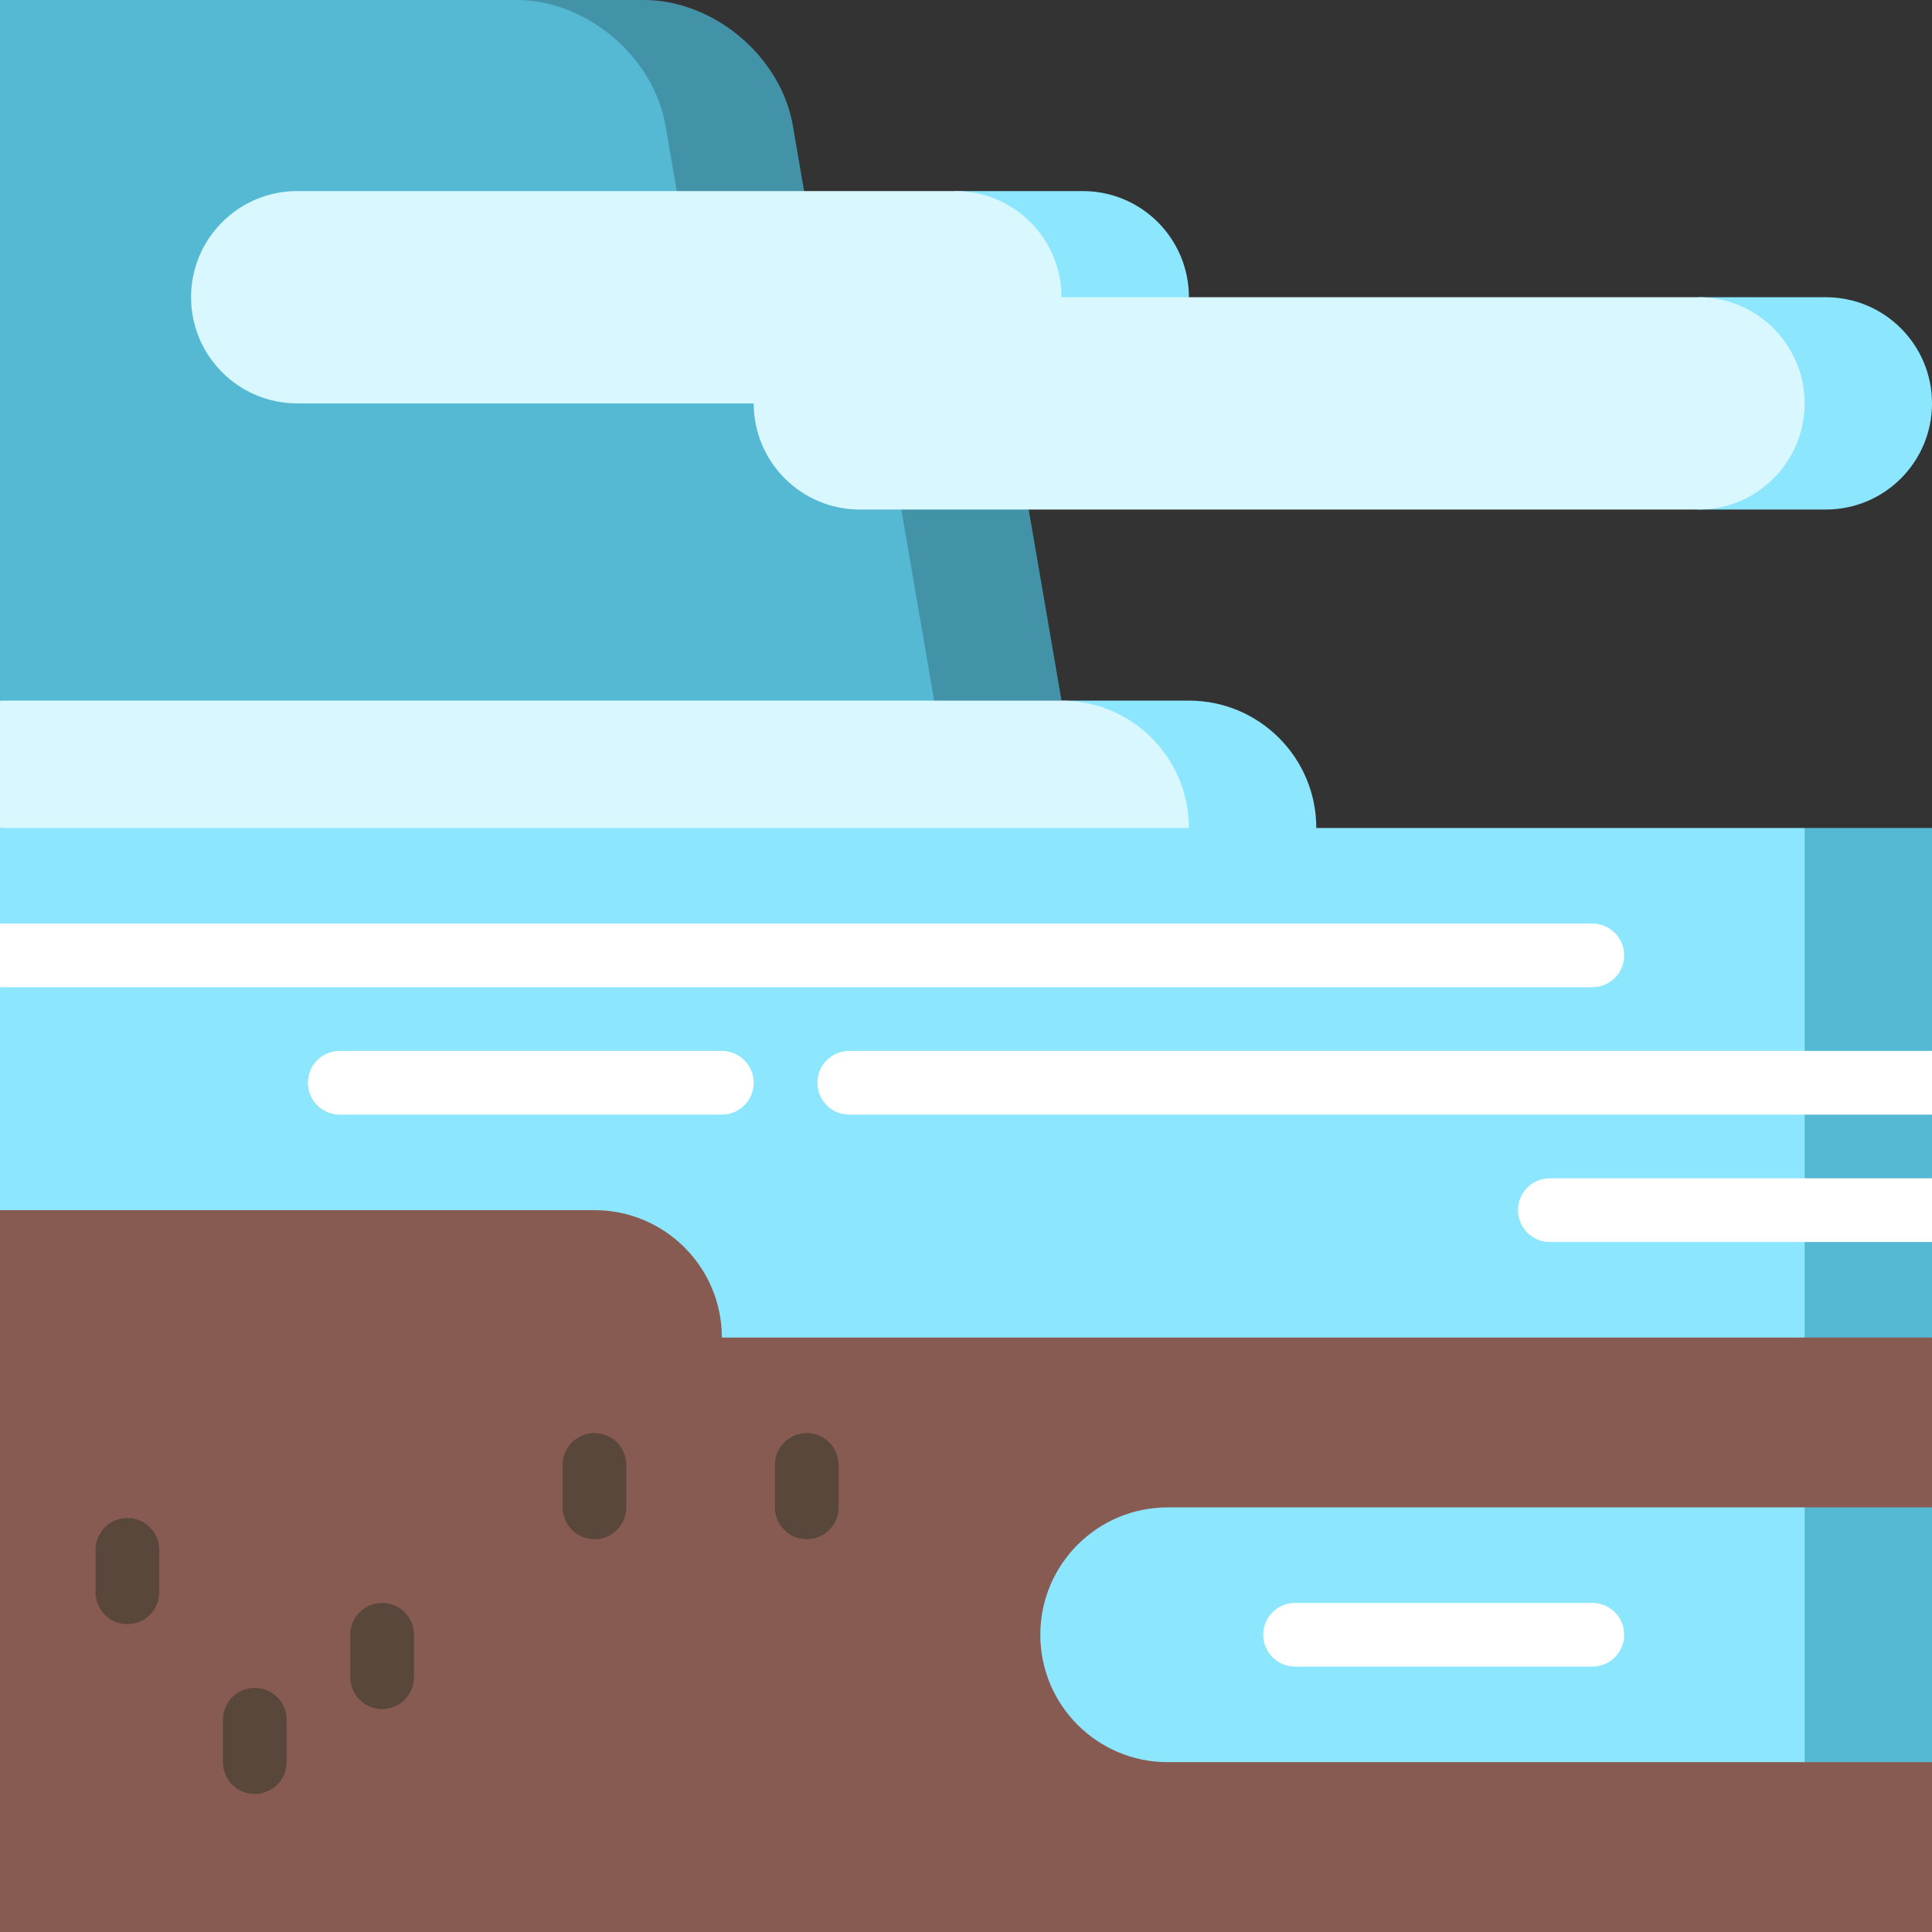
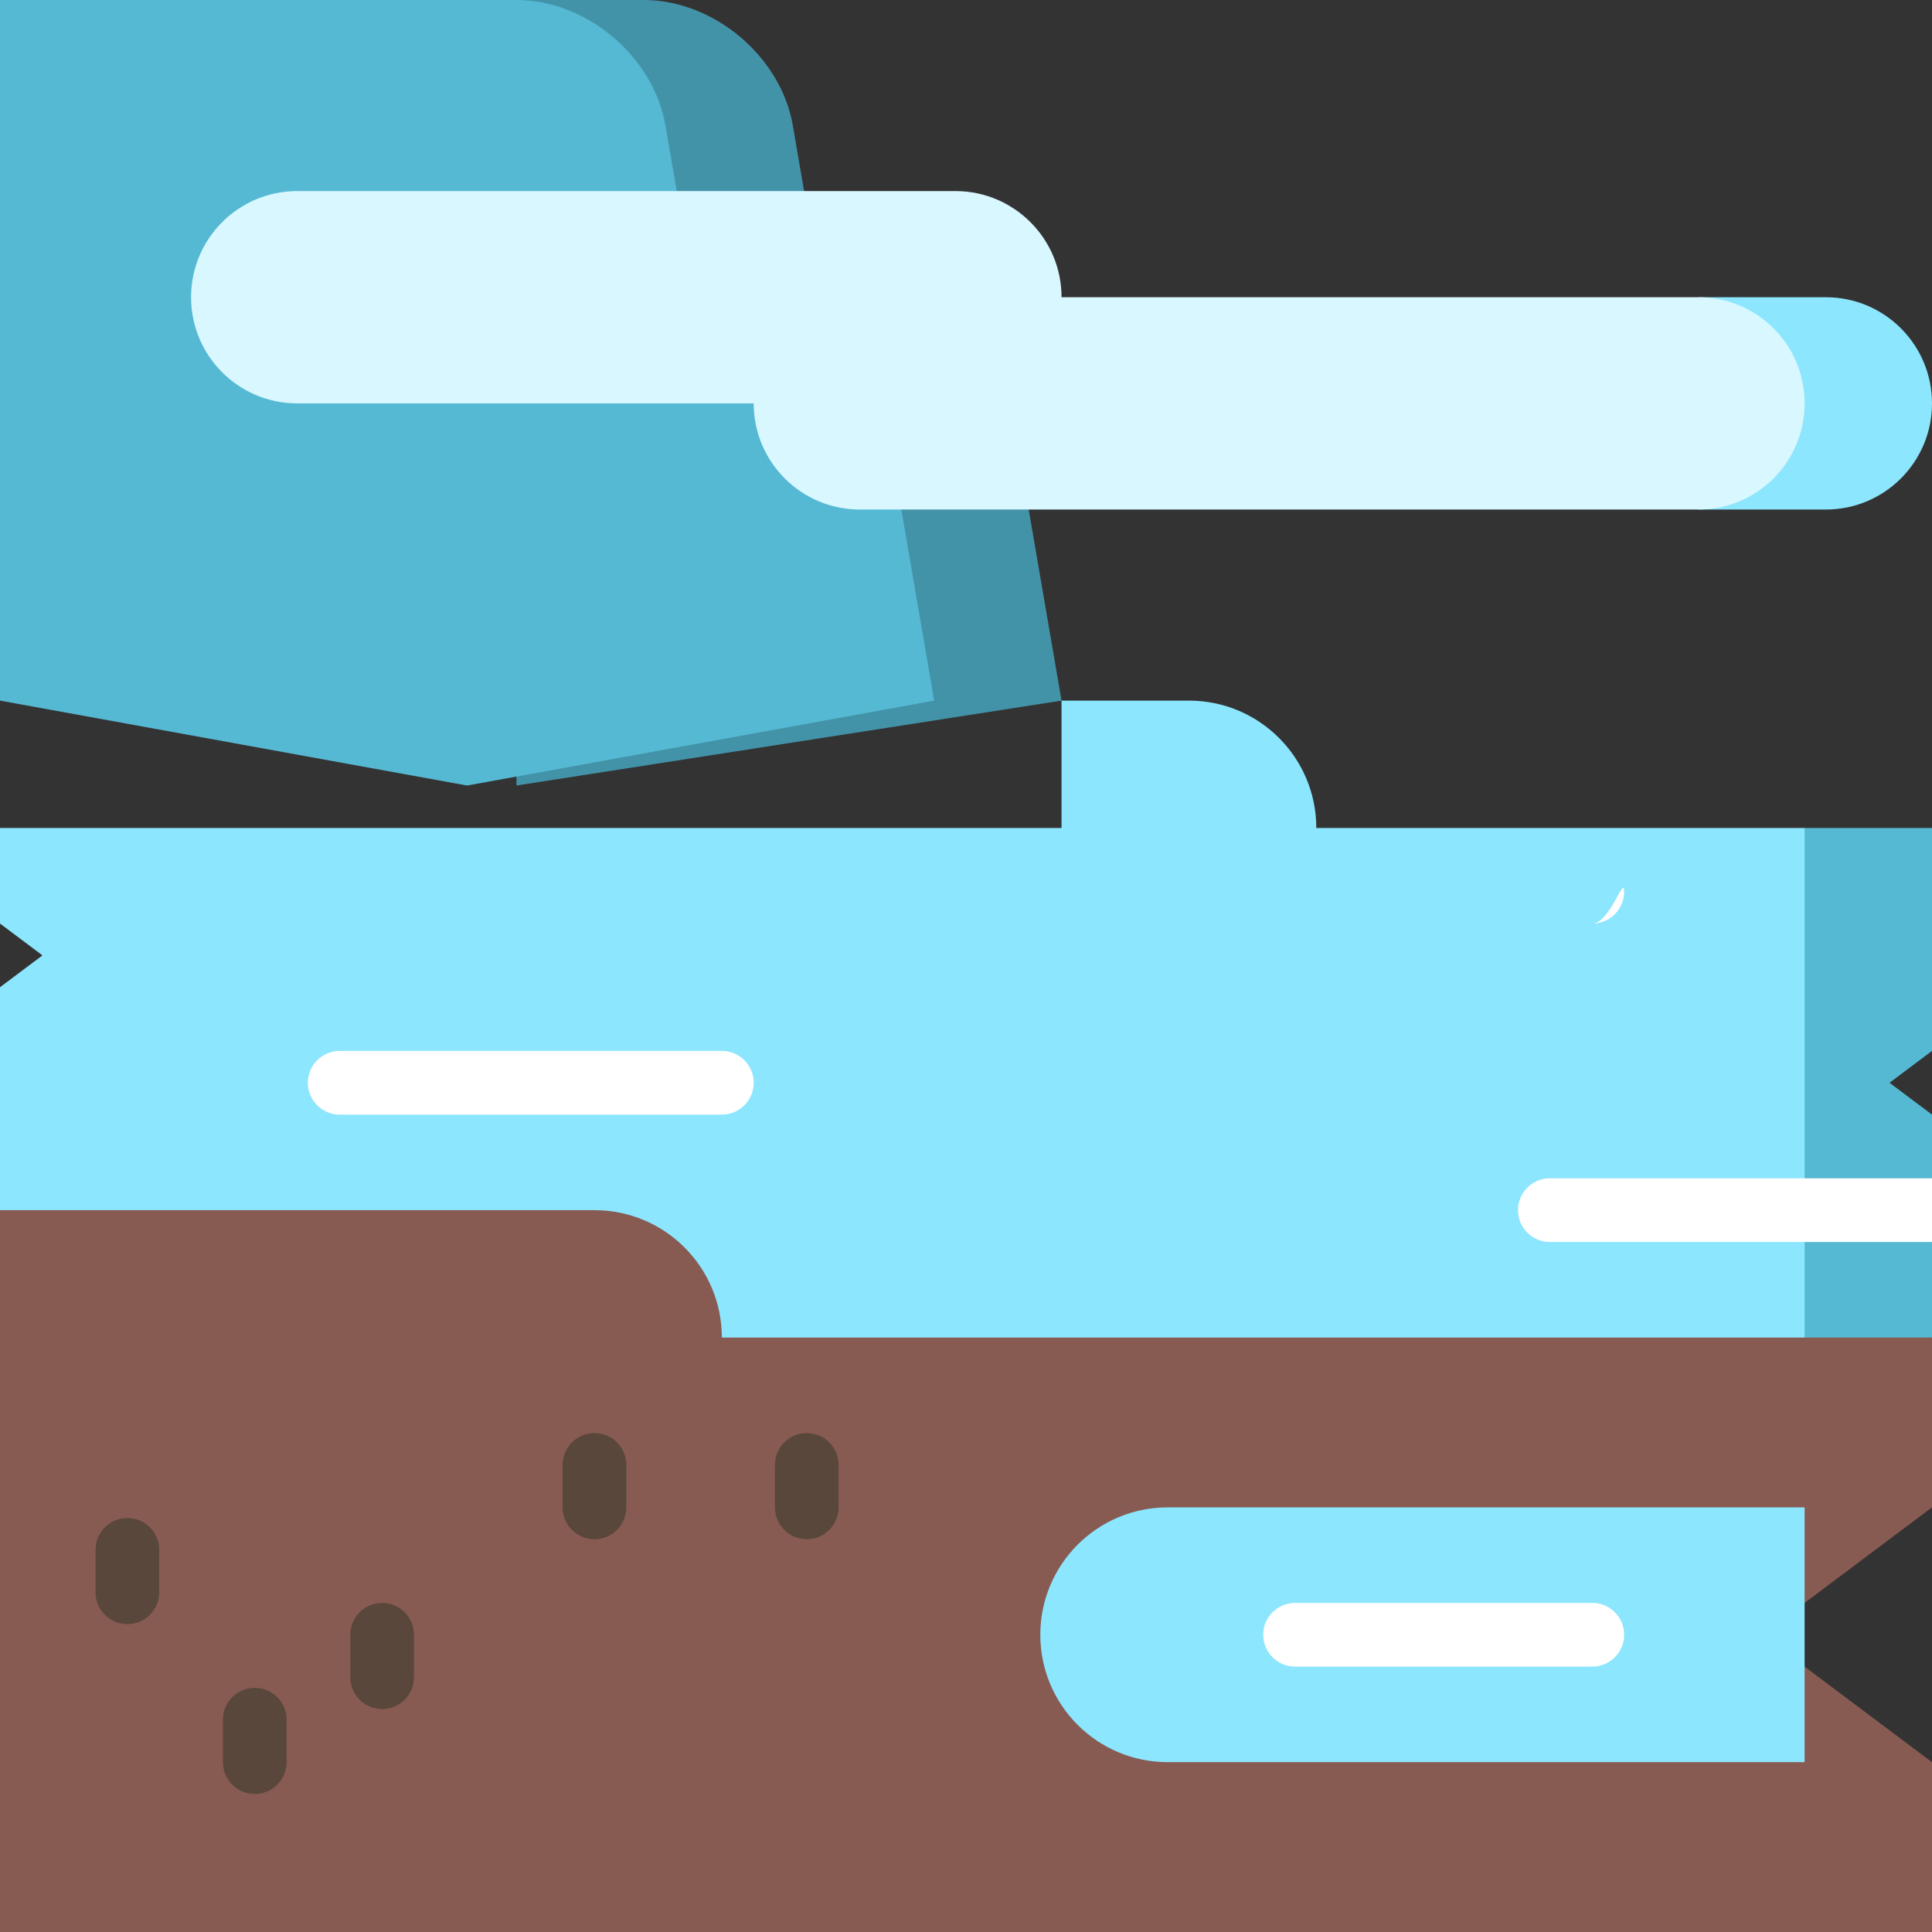
<svg xmlns="http://www.w3.org/2000/svg" height="800px" width="800px" version="1.1" id="Layer_1" viewBox="0 0 512 512" xml:space="preserve">
  <rect x="0" y="0" width="512" height="512" fill="#333333" stroke="none" />
  <path style="fill:#4393A8;" d="M266.701,100.622c-4.197-24.396-27.884-44.358-52.64-44.358l-3.95-22.989  C206.961,14.977,189.192,0,170.625,0h-33.758v208.176l144.452-22.505L266.701,100.622z" />
  <path style="fill:#55B9D3;" d="M232.943,100.622l14.617,85.048l-123.78,22.505L0,185.67V0h136.867  c18.567,0,36.335,14.977,39.486,33.274l3.95,22.989C205.059,56.264,228.746,76.226,232.943,100.622z" />
  <path style="fill:#8CE6FE;" d="M315.077,185.67h-33.758v78.769l67.516-45.011C348.835,200.781,333.725,185.67,315.077,185.67z" />
-   <path style="fill:#D9F7FF;" d="M281.319,185.67H0v33.758l157.538,45.011l157.538-45.011  C315.077,200.781,299.967,185.67,281.319,185.67z" />
  <polygon style="fill:#55B9D3;" points="512,219.429 512,278.505 500.747,286.945 512,295.385 512,312.264 500.747,320.703   512,329.143 512,354.462 433.231,382.166 478.242,219.429 " />
  <polygon style="fill:#8CE6FE;" points="478.242,219.429 478.242,354.462 239.121,393.846 0,320.703 0,261.626 11.253,253.187   0,244.747 0,219.429 " />
  <path style="fill:#875B51;" d="M512,354.462H191.297c0-18.645-15.114-33.758-33.758-33.758H0V512h512v-45.011l-45.011-33.758  L512,399.473V354.462z" />
  <g>
    <path style="fill:#59473C;" d="M33.758,430.418c-4.661,0-8.44-3.779-8.44-8.44v-11.253c0-4.661,3.779-8.44,8.44-8.44   s8.44,3.779,8.44,8.44v11.253C42.198,426.639,38.419,430.418,33.758,430.418z" />
    <path style="fill:#59473C;" d="M67.516,475.429c-4.661,0-8.44-3.779-8.44-8.44v-11.253c0-4.661,3.779-8.44,8.44-8.44   s8.44,3.779,8.44,8.44v11.253C75.956,471.65,72.177,475.429,67.516,475.429z" />
    <path style="fill:#59473C;" d="M157.538,407.912c-4.661,0-8.44-3.779-8.44-8.44V388.22c0-4.661,3.779-8.44,8.44-8.44   s8.44,3.779,8.44,8.44v11.253C165.978,404.133,162.199,407.912,157.538,407.912z" />
    <path style="fill:#59473C;" d="M213.802,407.912c-4.661,0-8.44-3.779-8.44-8.44V388.22c0-4.661,3.779-8.44,8.44-8.44   c4.661,0,8.44,3.779,8.44,8.44v11.253C222.242,404.133,218.463,407.912,213.802,407.912z" />
    <path style="fill:#59473C;" d="M101.275,452.923c-4.661,0-8.44-3.779-8.44-8.44v-11.253c0-4.661,3.779-8.44,8.44-8.44   c4.661,0,8.44,3.779,8.44,8.44v11.253C109.714,449.144,105.936,452.923,101.275,452.923z" />
  </g>
  <g>
    <path style="fill:#8CE6FE;" d="M483.868,78.769H450.11v56.264h33.758c15.54,0,28.132-12.592,28.132-28.132   S499.408,78.769,483.868,78.769z" />
-     <path style="fill:#8CE6FE;" d="M315.077,78.769l-61.89,22.505V50.637h33.758C302.485,50.637,315.077,63.229,315.077,78.769z" />
  </g>
  <path style="fill:#D9F7FF;" d="M450.11,78.769c15.54,0,28.132,12.592,28.132,28.132s-12.592,28.132-28.132,28.132H227.868  c-15.54,0-28.132-12.592-28.132-28.132H78.769c-15.54,0-28.132-12.592-28.132-28.132s12.592-28.132,28.132-28.132h174.418  c15.54,0,28.132,12.592,28.132,28.132h33.758H450.11z" />
  <g>
-     <path style="fill:#FFFFFF;" d="M421.978,244.747H0v16.879h421.978c4.662,0,8.44-3.779,8.44-8.44S426.64,244.747,421.978,244.747z" />
-     <path style="fill:#FFFFFF;" d="M225.055,278.505c-4.661,0-8.44,3.779-8.44,8.44s3.779,8.44,8.44,8.44H512v-16.879H225.055z" />
+     <path style="fill:#FFFFFF;" d="M421.978,244.747H0h421.978c4.662,0,8.44-3.779,8.44-8.44S426.64,244.747,421.978,244.747z" />
    <path style="fill:#FFFFFF;" d="M191.297,295.385H90.022c-4.661,0-8.44-3.779-8.44-8.44s3.779-8.44,8.44-8.44h101.275   c4.661,0,8.44,3.779,8.44,8.44S195.958,295.385,191.297,295.385z" />
    <path style="fill:#FFFFFF;" d="M410.725,312.264c-4.662,0-8.44,3.779-8.44,8.44s3.778,8.44,8.44,8.44H512v-16.879H410.725z" />
  </g>
-   <polygon style="fill:#55B9D3;" points="512,399.473 512,466.989 478.242,466.989 444.484,433.231 478.242,399.473 " />
  <path style="fill:#8CE6FE;" d="M478.242,399.473v67.517H309.451c-18.646,0-33.758-15.112-33.758-33.758  c0-18.646,15.112-33.758,33.758-33.758H478.242z" />
  <path style="fill:#FFFFFF;" d="M421.978,441.67h-78.769c-4.662,0-8.44-3.779-8.44-8.44c0-4.661,3.778-8.44,8.44-8.44h78.769  c4.662,0,8.44,3.779,8.44,8.44C430.418,437.892,426.64,441.67,421.978,441.67z" />
</svg>